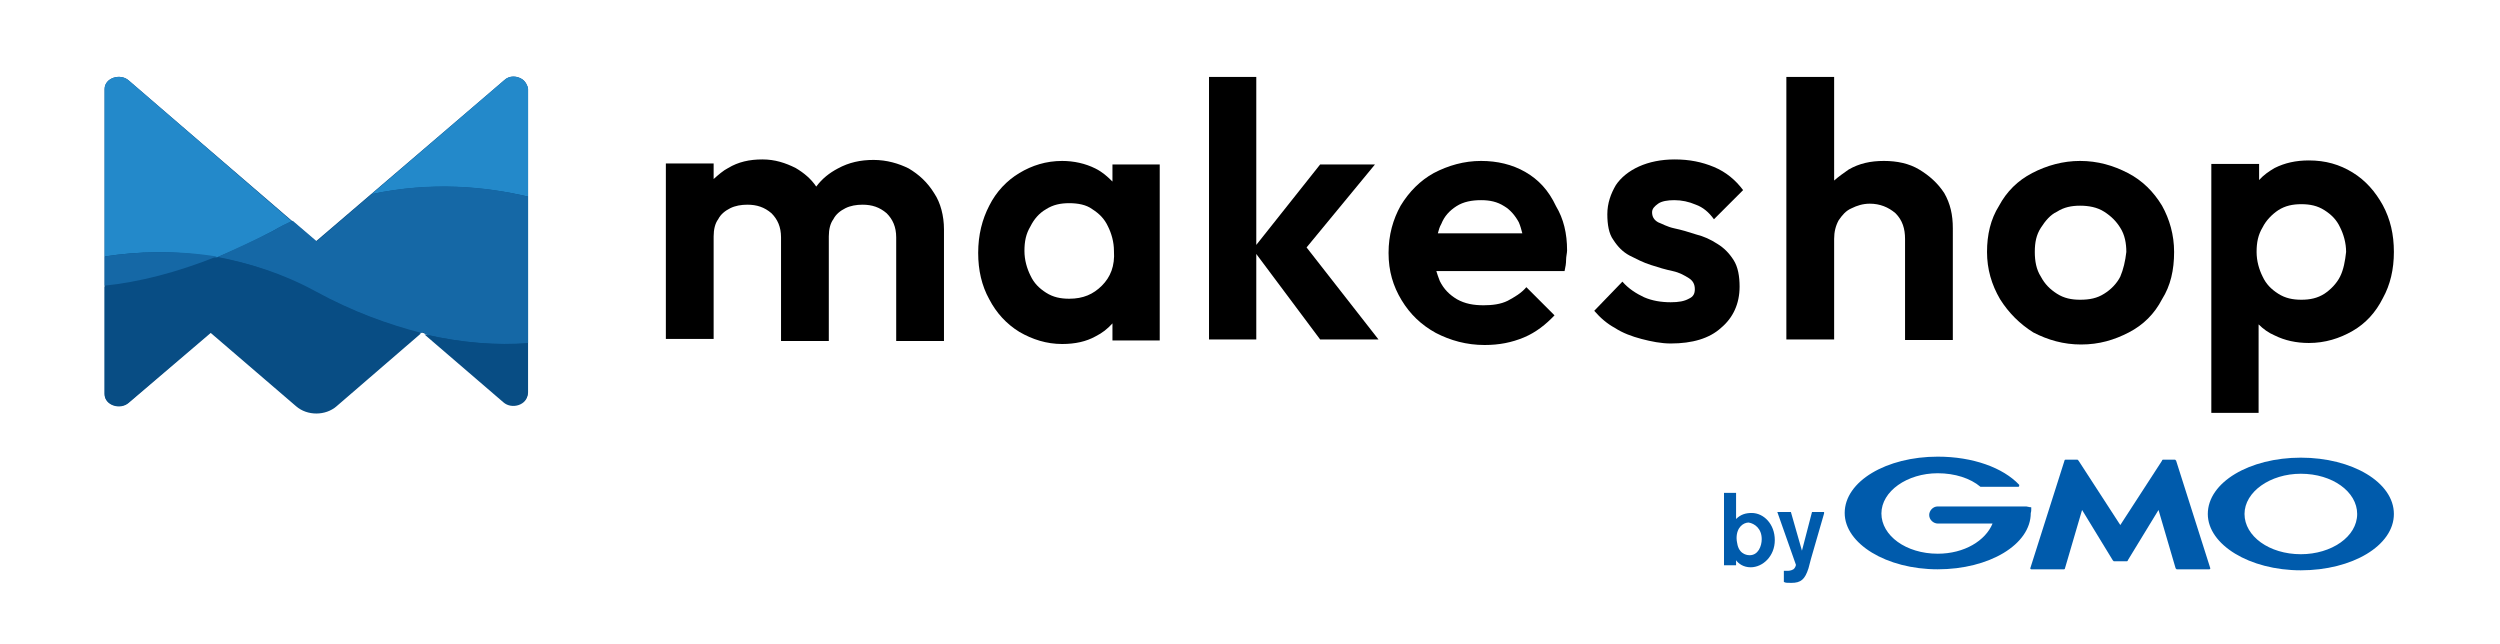
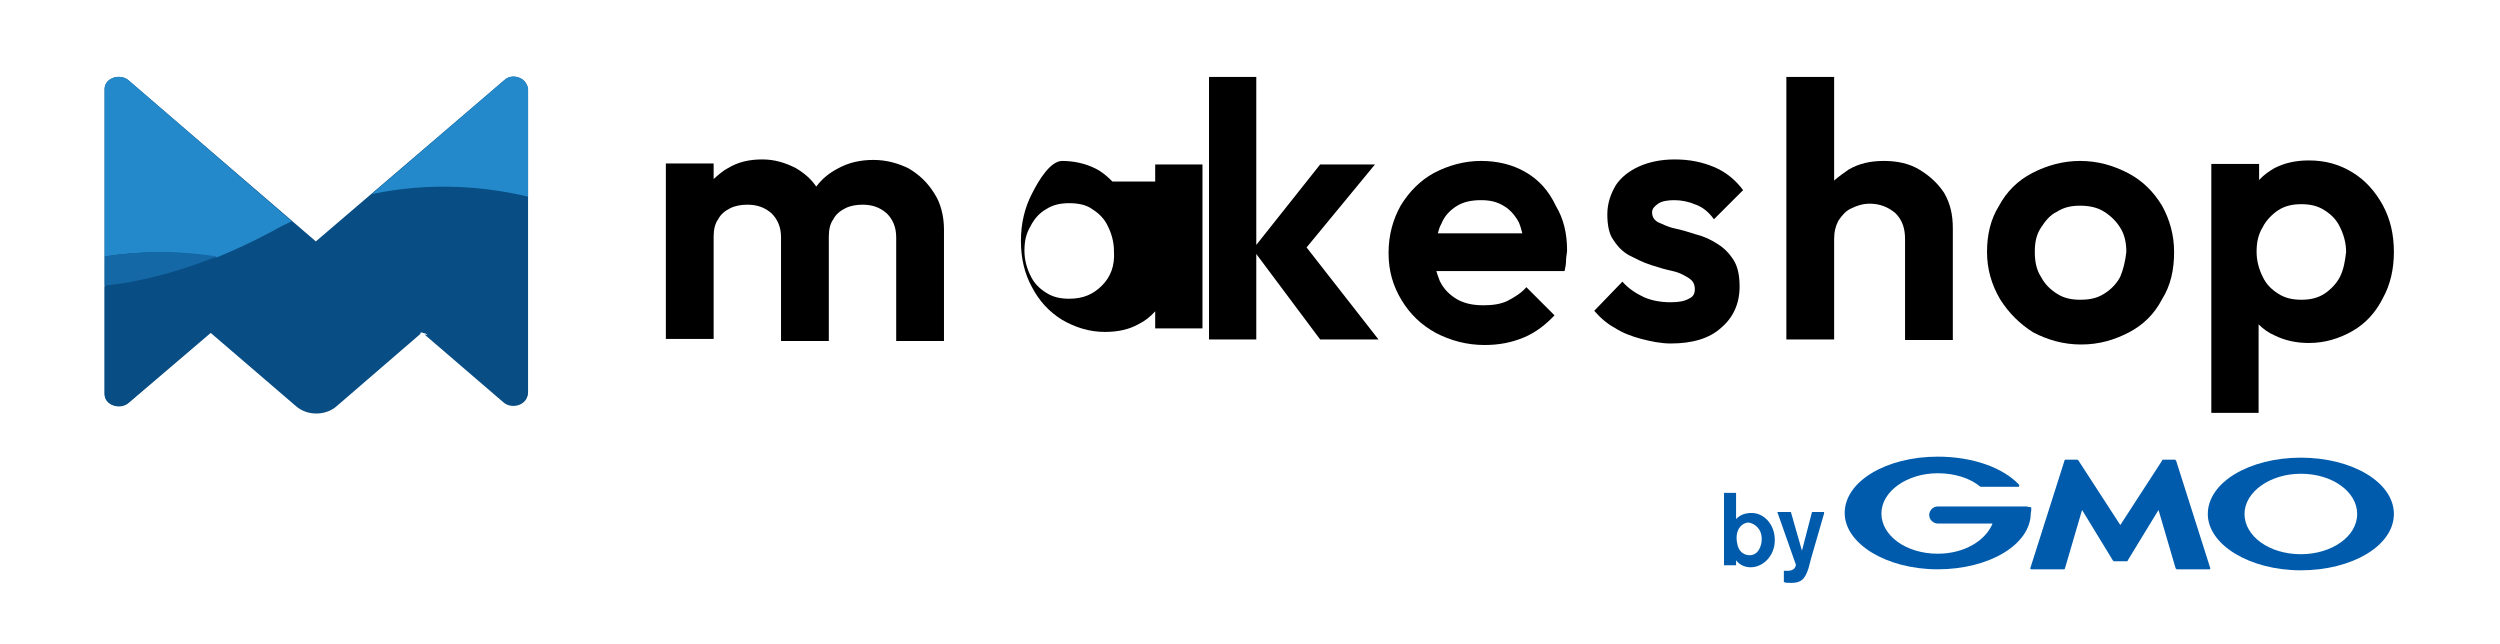
<svg xmlns="http://www.w3.org/2000/svg" version="1.1" id="レイヤー_2" x="0px" y="0px" viewBox="0 0 497.1 128" style="enable-background:new 0 0 497.1 128;" xml:space="preserve">
  <style type="text/css">
	.st0{fill:#084D84;}
	.st1{fill:none;}
	.st2{fill:#2389CA;}
	.st3{fill:#1568A6;}
	.st4{fill:#005BAC;}
</style>
  <g>
    <path d="M180.7,33.5c-2-1-4.4-1.7-7-1.7c-2.6,0-4.9,0.5-7.1,1.7c-1.7,0.9-3.1,2-4.3,3.6c-1-1.5-2.4-2.7-4.1-3.7   c-2-1-4.1-1.7-6.6-1.7c-2.6,0-4.8,0.5-6.8,1.7c-1,0.5-2,1.4-2.9,2.2v-3.1h-9.5v34.9h9.5V47c0-1.4,0.3-2.6,0.9-3.4   c0.5-1,1.4-1.7,2.4-2.2c1-0.5,2.2-0.7,3.4-0.7c1.9,0,3.4,0.5,4.8,1.7c1.2,1.2,1.9,2.7,1.9,4.8v20.6h9.5V47c0-1.4,0.3-2.6,0.9-3.4   c0.5-1,1.4-1.7,2.4-2.2c1-0.5,2.2-0.7,3.4-0.7c1.9,0,3.4,0.5,4.8,1.7c1.2,1.2,1.9,2.7,1.9,4.8v20.6h9.5V45.6c0-2.7-0.7-5.3-1.9-7.1   C184.4,36.2,182.7,34.7,180.7,33.5z" />
-     <path d="M221.2,36.1c-1-1-2-1.9-3.4-2.6c-2-1-4.3-1.5-6.6-1.5c-3.2,0-6,0.9-8.5,2.4s-4.6,3.7-6,6.5c-1.4,2.7-2.2,5.8-2.2,9.4   c0,3.4,0.7,6.5,2.2,9.2c1.4,2.7,3.4,4.9,6,6.5c2.6,1.5,5.4,2.4,8.5,2.4c2.6,0,4.8-0.5,6.6-1.5c1.4-0.7,2.4-1.5,3.4-2.6v3.4h9.4   V32.7h-9.4V36.1z M219.1,56.8c-1.7,1.7-3.7,2.6-6.5,2.6c-1.7,0-3.2-0.3-4.6-1.2c-1.4-0.9-2.4-1.9-3.1-3.4c-0.7-1.4-1.2-3.1-1.2-4.9   c0-1.9,0.3-3.4,1.2-4.9c0.7-1.4,1.7-2.6,3.1-3.4c1.4-0.9,2.9-1.2,4.6-1.2s3.4,0.3,4.6,1.2c1.4,0.9,2.4,1.9,3.1,3.4   c0.7,1.4,1.2,3.1,1.2,4.9C221.7,52.9,220.8,55.1,219.1,56.8z" />
+     <path d="M221.2,36.1c-1-1-2-1.9-3.4-2.6c-2-1-4.3-1.5-6.6-1.5s-4.6,3.7-6,6.5c-1.4,2.7-2.2,5.8-2.2,9.4   c0,3.4,0.7,6.5,2.2,9.2c1.4,2.7,3.4,4.9,6,6.5c2.6,1.5,5.4,2.4,8.5,2.4c2.6,0,4.8-0.5,6.6-1.5c1.4-0.7,2.4-1.5,3.4-2.6v3.4h9.4   V32.7h-9.4V36.1z M219.1,56.8c-1.7,1.7-3.7,2.6-6.5,2.6c-1.7,0-3.2-0.3-4.6-1.2c-1.4-0.9-2.4-1.9-3.1-3.4c-0.7-1.4-1.2-3.1-1.2-4.9   c0-1.9,0.3-3.4,1.2-4.9c0.7-1.4,1.7-2.6,3.1-3.4c1.4-0.9,2.9-1.2,4.6-1.2s3.4,0.3,4.6,1.2c1.4,0.9,2.4,1.9,3.1,3.4   c0.7,1.4,1.2,3.1,1.2,4.9C221.7,52.9,220.8,55.1,219.1,56.8z" />
    <polygon points="273.4,32.7 262.5,32.7 249.8,48.7 249.8,15.3 240.4,15.3 240.4,67.5 249.8,67.5 249.8,50.5 262.5,67.5 274.1,67.5    259.8,49.2  " />
    <path d="M303.3,34.2c-2.6-1.5-5.6-2.2-8.8-2.2c-3.4,0-6.5,0.9-9.4,2.4c-2.7,1.5-4.9,3.7-6.6,6.5c-1.5,2.7-2.4,5.8-2.4,9.4   c0,3.6,0.9,6.6,2.6,9.4s3.9,4.9,6.8,6.5c2.9,1.5,6.1,2.4,9.7,2.4c2.9,0,5.4-0.5,7.8-1.5s4.4-2.6,6.1-4.4l-5.6-5.6   c-1,1.2-2.4,2-3.7,2.7c-1.4,0.7-3.1,0.9-4.8,0.9c-2,0-3.7-0.3-5.3-1.2c-1.5-0.9-2.6-2-3.4-3.6c-0.3-0.7-0.5-1.4-0.7-2h25.5   c0.2-0.9,0.3-1.5,0.3-2.2c0-0.7,0.2-1.4,0.2-1.9c0-3.4-0.7-6.3-2.2-8.8C307.9,37.8,305.9,35.7,303.3,34.2z M289.6,41   c1.4-0.9,3.1-1.2,4.9-1.2c1.7,0,3.2,0.3,4.6,1.2c1.2,0.7,2.2,1.9,2.9,3.2c0.3,0.7,0.5,1.4,0.7,2.2h-16.8c0.2-0.7,0.3-1.2,0.7-1.9   C287.2,43,288.2,41.9,289.6,41z" />
    <path d="M329.7,40.5c0.7-0.5,1.9-0.7,3.2-0.7c1.5,0,2.9,0.3,4.3,0.9c1.4,0.5,2.6,1.5,3.6,2.9l5.8-5.8c-1.5-2-3.4-3.6-5.8-4.6   c-2.4-1-4.9-1.5-7.8-1.5c-2.7,0-5.1,0.5-7.1,1.4c-2,0.9-3.6,2.2-4.6,3.7c-1,1.7-1.7,3.6-1.7,5.8c0,2,0.3,3.9,1.2,5.1   c0.9,1.4,1.9,2.4,3.2,3.1c1.4,0.7,2.7,1.4,4.3,1.9c1.5,0.5,2.9,0.9,4.3,1.2s2.4,0.9,3.2,1.4s1.2,1.2,1.2,2.2c0,0.9-0.3,1.5-1.2,1.9   c-0.9,0.5-2,0.7-3.6,0.7c-1.9,0-3.7-0.3-5.3-1c-1.5-0.7-3.1-1.7-4.3-3.1l-5.6,5.8c1.2,1.4,2.6,2.6,4.1,3.4c1.5,1,3.4,1.7,5.3,2.2   s3.9,0.9,5.8,0.9c4.3,0,7.7-1,10-3.1c2.4-2,3.7-4.8,3.7-8.2c0-2-0.3-3.9-1.2-5.3s-1.9-2.4-3.2-3.2c-1.4-0.9-2.7-1.5-4.3-1.9   c-1.5-0.5-2.9-0.9-4.3-1.2s-2.4-0.9-3.2-1.2c-0.9-0.5-1.2-1.2-1.2-2C328.5,41.5,329,41,329.7,40.5z" />
    <path d="M381.6,33.7c-2-1.2-4.4-1.7-7-1.7c-2.7,0-4.9,0.5-7,1.7c-1,0.7-2,1.4-2.9,2.2V15.3h-9.5v52.2h9.5V47.5   c0-1.4,0.3-2.6,0.9-3.7c0.7-1,1.4-1.9,2.6-2.4c1-0.5,2.2-0.9,3.6-0.9c2,0,3.7,0.7,5.1,1.9c1.4,1.4,1.9,3.1,1.9,5.1v20.1h9.5V45.4   c0-2.7-0.5-4.9-1.7-7C385.3,36.4,383.6,34.9,381.6,33.7z" />
    <path d="M423.1,34.4c-2.9-1.5-6-2.4-9.5-2.4c-3.4,0-6.6,0.9-9.5,2.4s-5.1,3.7-6.6,6.5c-1.7,2.7-2.4,5.8-2.4,9.2   c0,3.4,0.9,6.5,2.6,9.4c1.7,2.7,3.9,4.9,6.6,6.6c2.9,1.5,6,2.4,9.5,2.4c3.6,0,6.6-0.9,9.5-2.4s5.1-3.7,6.6-6.6   c1.7-2.7,2.4-5.8,2.4-9.4c0-3.4-0.9-6.5-2.4-9.2C428.2,38.1,426,35.9,423.1,34.4z M421.6,55c-0.7,1.4-1.9,2.6-3.2,3.4   c-1.4,0.9-2.9,1.2-4.8,1.2c-1.7,0-3.2-0.3-4.6-1.2c-1.4-0.9-2.4-1.9-3.2-3.4c-0.9-1.4-1.2-3.1-1.2-4.9c0-1.9,0.3-3.4,1.2-4.8   c0.9-1.4,1.9-2.6,3.2-3.2c1.4-0.9,2.9-1.2,4.6-1.2s3.4,0.3,4.8,1.2c1.4,0.9,2.4,1.9,3.2,3.2c0.9,1.4,1.2,3.1,1.2,4.8   C422.6,51.9,422.2,53.6,421.6,55z" />
    <path d="M473.8,40.8c-1.5-2.7-3.4-4.9-6-6.5s-5.4-2.4-8.7-2.4c-2.6,0-4.8,0.5-6.8,1.5c-1.2,0.7-2.2,1.4-3.1,2.4v-3.2h-9.5v49.5h9.4   V64.5c0.9,0.9,2,1.7,3.2,2.2c2,1,4.3,1.5,6.8,1.5c3.2,0,6.1-0.9,8.7-2.4c2.6-1.5,4.6-3.7,6-6.5c1.5-2.7,2.2-5.8,2.2-9.2   C476,46.6,475.3,43.6,473.8,40.8z M465.3,55c-0.7,1.4-1.9,2.6-3.1,3.4c-1.4,0.9-2.9,1.2-4.6,1.2s-3.2-0.3-4.6-1.2   c-1.4-0.9-2.4-1.9-3.1-3.4c-0.7-1.4-1.2-3.1-1.2-4.9c0-1.9,0.3-3.4,1.2-4.9c0.7-1.4,1.9-2.6,3.1-3.4c1.4-0.9,2.9-1.2,4.6-1.2   s3.2,0.3,4.6,1.2c1.4,0.9,2.4,1.9,3.1,3.4c0.7,1.4,1.2,3.1,1.2,4.9C466.3,51.9,466,53.6,465.3,55z" />
    <path class="st0" d="M104.8,17c-0.2-0.5-0.5-0.9-0.9-1.2c-1-0.7-2.6-0.9-3.7,0.2L62.8,48L25.6,16c-1.7-1.5-4.8-0.5-4.8,1.7v60.6   c0,2.2,3.1,3.2,4.8,1.7L41.9,66l17,14.6c2.2,1.9,5.8,1.9,8,0l16.8-14.5c0.3,0,0.5,0.2,0.9,0.2l15.6,13.4c1.7,1.5,4.8,0.5,4.8-1.7   V17.7C105,17.5,104.8,17.2,104.8,17z" />
    <path class="st1" d="M83.9,66l-0.3,0.2c0.3,0,0.5,0.2,0.9,0.2L83.9,66L83.9,66z" />
    <path class="st2" d="M105,39.1V17.7c0-0.3,0-0.5-0.2-0.7c-0.2-0.5-0.5-0.9-0.9-1.2c-1-0.7-2.6-0.9-3.7,0.2L73.9,38.6   C85.8,36.1,96.5,37.1,105,39.1z" />
    <path class="st2" d="M43.1,51.2c3.6-1.5,7.3-3.2,11.2-5.3c1.2-0.7,2.6-1.4,3.7-1.9L25.6,16c-1.7-1.5-4.8-0.5-4.8,1.7V51   C27.3,50,34.9,49.7,43.1,51.2z" />
-     <path class="st3" d="M105,68.2V39.1c-8.3-2-19.2-3.1-31.1-0.5L63,48l-4.8-4.1c-1.2,0.5-2.6,1.2-3.7,1.9c-3.9,2-7.7,3.7-11.2,5.3   c6.1,1.2,12.8,3.2,19.4,6.8c7.5,4.1,14.5,6.6,21.1,8.3l0.3-0.2l0,0l0.5,0.5C91.9,68.2,98.9,68.7,105,68.2z" />
    <path class="st0" d="M84.4,66.5L100.1,80c1.7,1.5,4.8,0.5,4.8-1.7v-10C98.9,68.7,91.9,68.2,84.4,66.5z" />
    <path class="st0" d="M43.1,51.2c-8,3.2-15.5,4.9-22.3,5.8v21.4c0,2.2,3.1,3.2,4.8,1.7l16.3-13.9l17,14.6c2.2,1.9,5.8,1.9,8,0   l16.8-14.5c-6.5-1.7-13.6-4.3-21.1-8.3C55.8,54.4,49.4,52.2,43.1,51.2z" />
    <path class="st3" d="M20.8,51v5.8c6.8-0.7,14.3-2.6,22.3-5.8C34.9,49.7,27.3,50,20.8,51z" />
    <g>
      <path class="st4" d="M350.3,107.2c0,1.4-0.7,3.2-2.4,3.2c-0.2,0-1.9,0-2.4-2c0-0.2-0.2-0.7-0.2-1.4c0-2.2,1.4-3.1,2.4-3.1    C348.9,104.1,350.3,105.1,350.3,107.2z M342.8,97.8v14.6h2.4v-1c0.5,0.7,1.5,1.4,2.9,1.4c2.4,0,4.8-2.2,4.8-5.4    c0-3.2-2.2-5.4-4.6-5.4c-1.2,0-2.2,0.3-3.1,1.2V98h-2.4V97.8z" />
      <path class="st4" d="M362.7,102.1l-2.6,9l-0.5,1.9c-0.7,2.2-1.5,2.9-3.4,2.9c-0.9,0-1.2,0-1.5-0.2v-2.2c0.2,0,0.3,0,0.7,0    c0.2,0,0.7,0,1.2-0.3c0.3-0.2,0.5-0.7,0.5-0.9l-3.7-10.5h2.7l2.2,7.7l2-7.7h2.4V102.1z" />
    </g>
    <g>
      <path class="st4" d="M421.4,111.6h1.5c0,0,0.2,0,0.2-0.2l6.1-10l3.4,11.6l0.2,0.2h6.5c0,0,0.2,0,0.2-0.2l-6.8-21.4l-0.2-0.2h-2.4    c0,0-0.2,0-0.2,0.2l-8.3,12.8l-8.3-12.8l-0.2-0.2h-2.4c0,0-0.2,0-0.2,0.2l-6.8,21.4c0,0,0,0.2,0.2,0.2h6.5c0,0,0.2,0,0.2-0.2    l3.4-11.6l6.1,10l0.2,0.2H421.4z" />
      <g>
        <path class="st4" d="M403.9,100.9L403.9,100.9C403.7,100.9,403.7,100.7,403.9,100.9l-1-0.2h-6.5h-11.1c-1,0-1.7,0.9-1.7,1.7     c0,1,0.9,1.7,1.7,1.7l0,0h10.9c-1.4,3.4-5.6,6-10.9,6c-6.3,0-11.2-3.6-11.2-8c0-4.4,5.1-8,11.2-8c3.4,0,6.5,1,8.5,2.7l0,0l0,0     h7.5c0,0,0.2,0,0.2-0.2c0,0,0,0,0-0.2l0,0c-3.2-3.4-9.2-5.6-16.2-5.6c-10.2,0-18.5,4.9-18.5,11.2c0,6.1,8.3,11.2,18.5,11.2     c10.2,0,18.5-4.9,18.5-11.2C403.9,101.7,403.9,101.4,403.9,100.9z" />
      </g>
      <path class="st4" d="M457.5,91c-10.2,0-18.5,4.9-18.5,11.2c0,6.1,8.3,11.2,18.5,11.2c10.2,0,18.5-4.9,18.5-11.2S467.7,91,457.5,91    z M457.5,110.2c-6.3,0-11.2-3.6-11.2-8c0-4.4,5.1-8,11.2-8c6.3,0,11.2,3.6,11.2,8C468.7,106.7,463.6,110.2,457.5,110.2z" />
    </g>
  </g>
</svg>